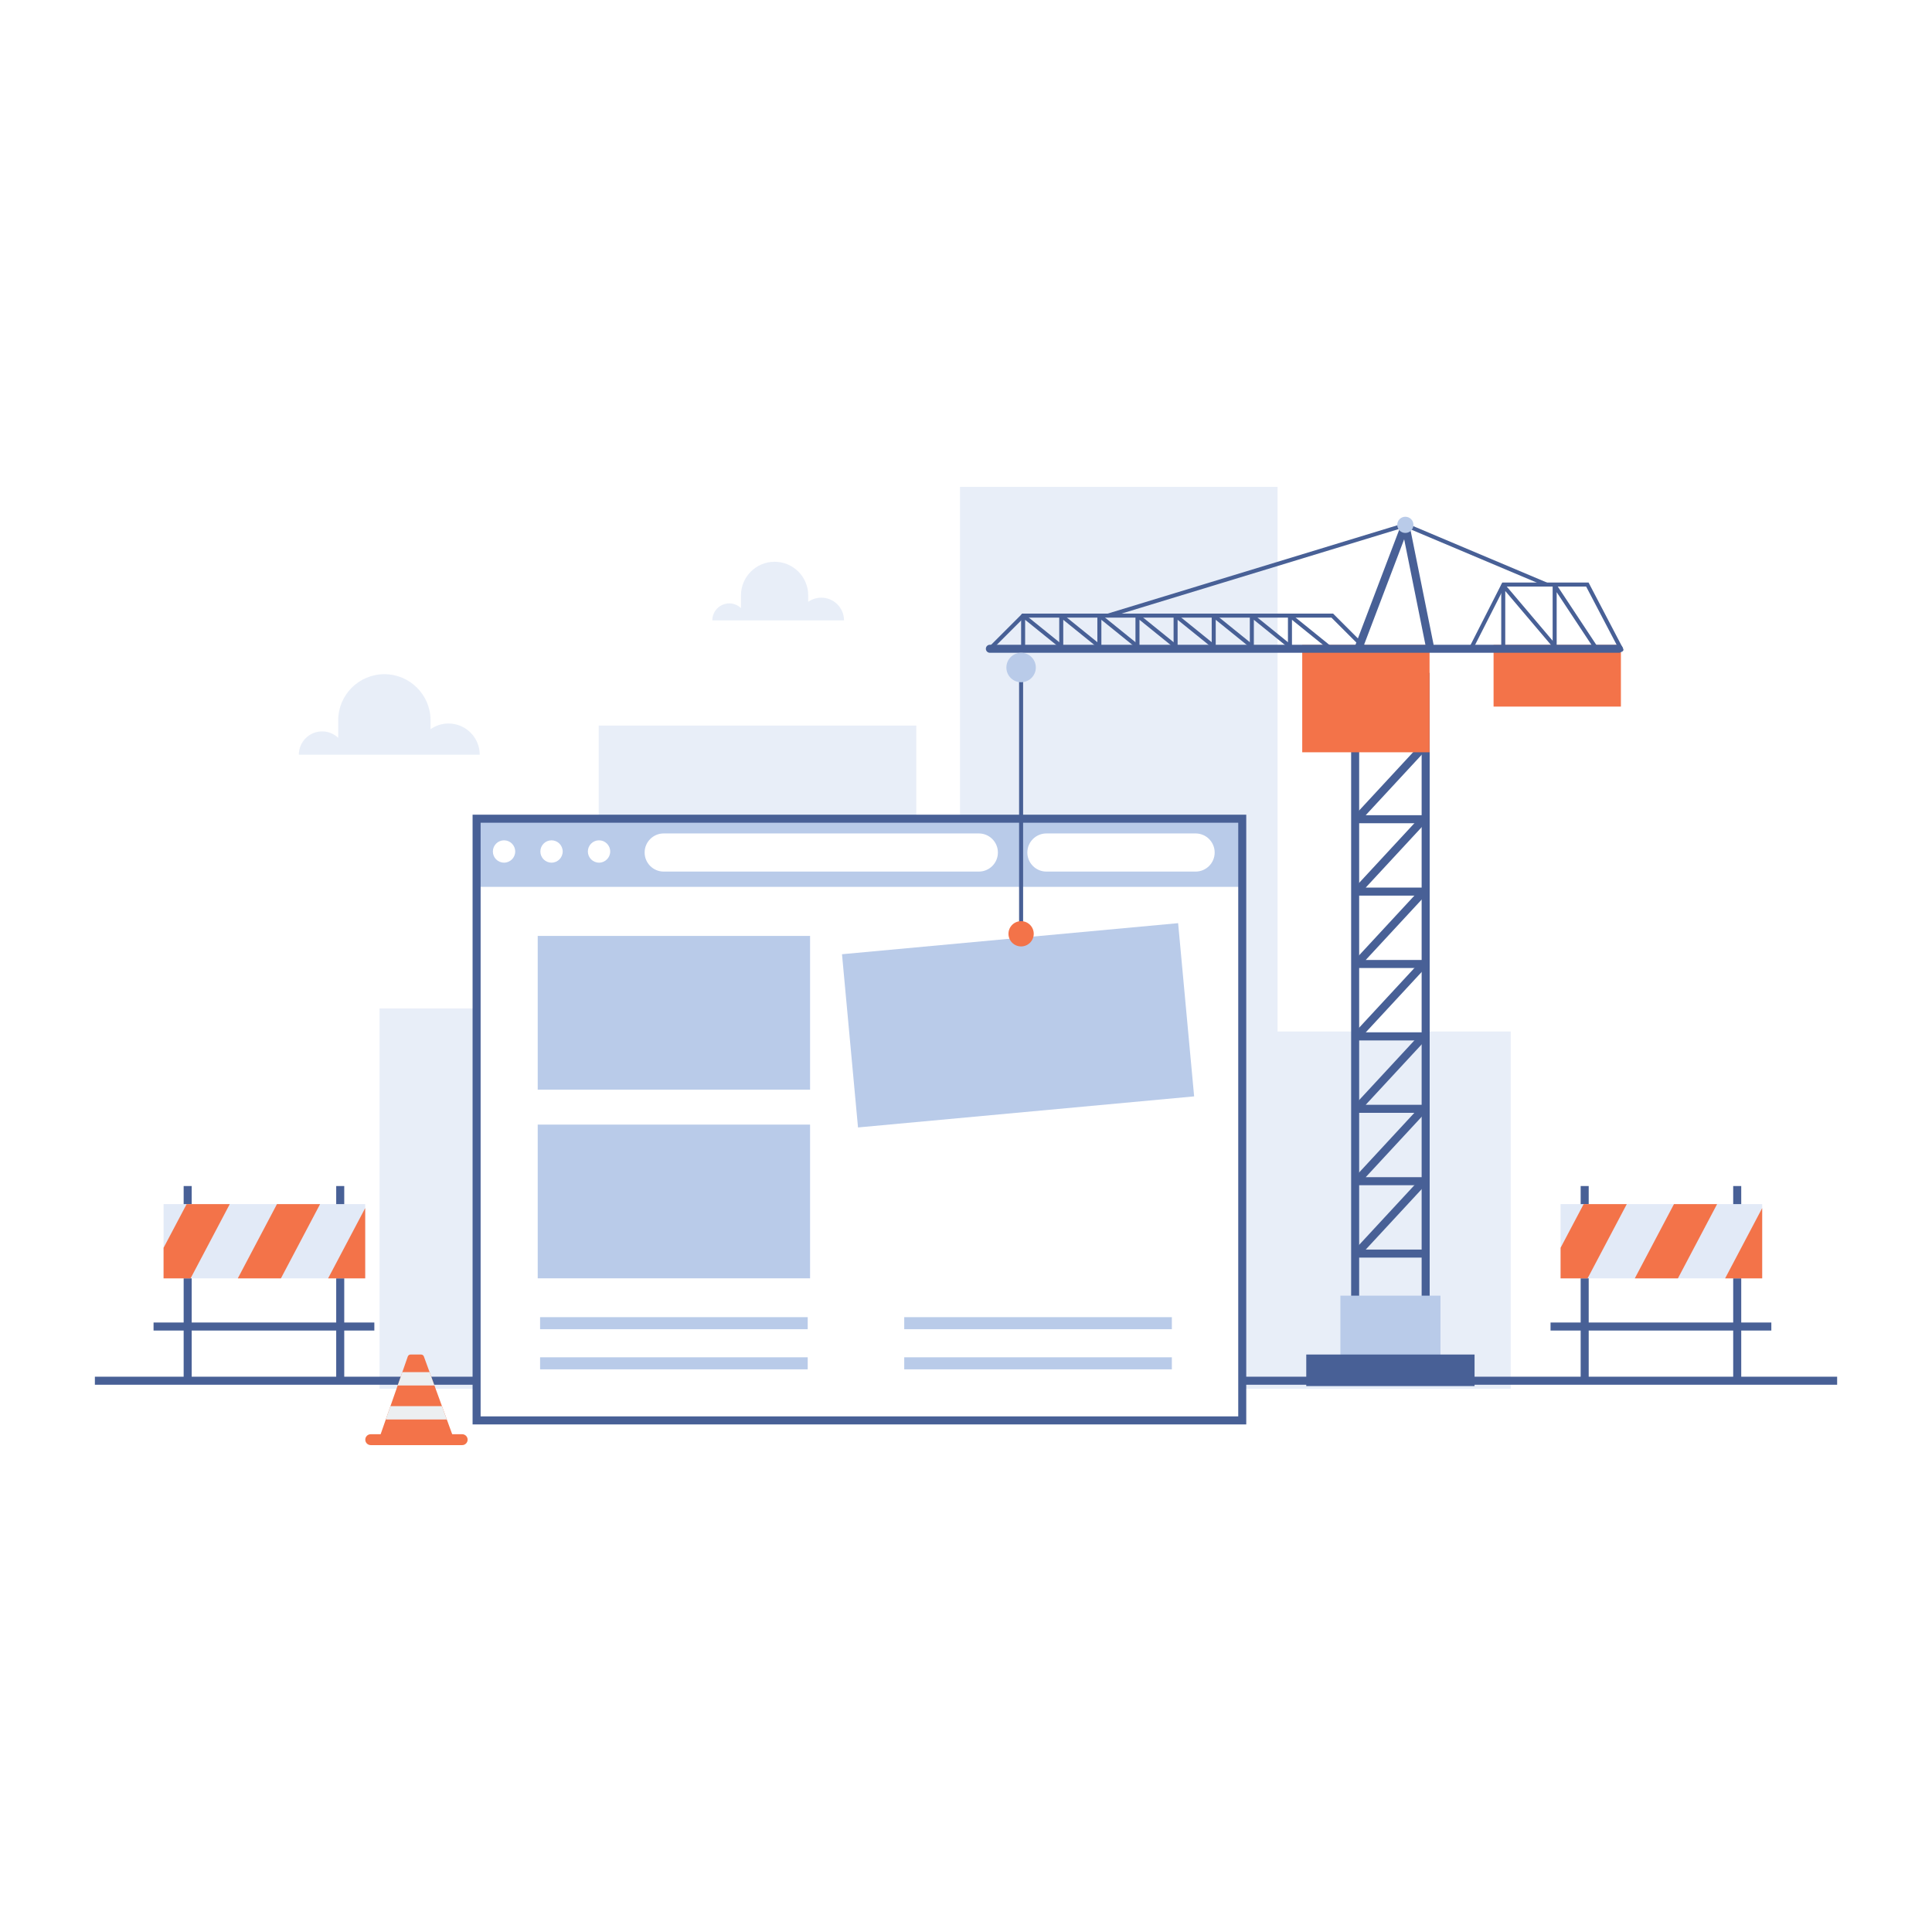
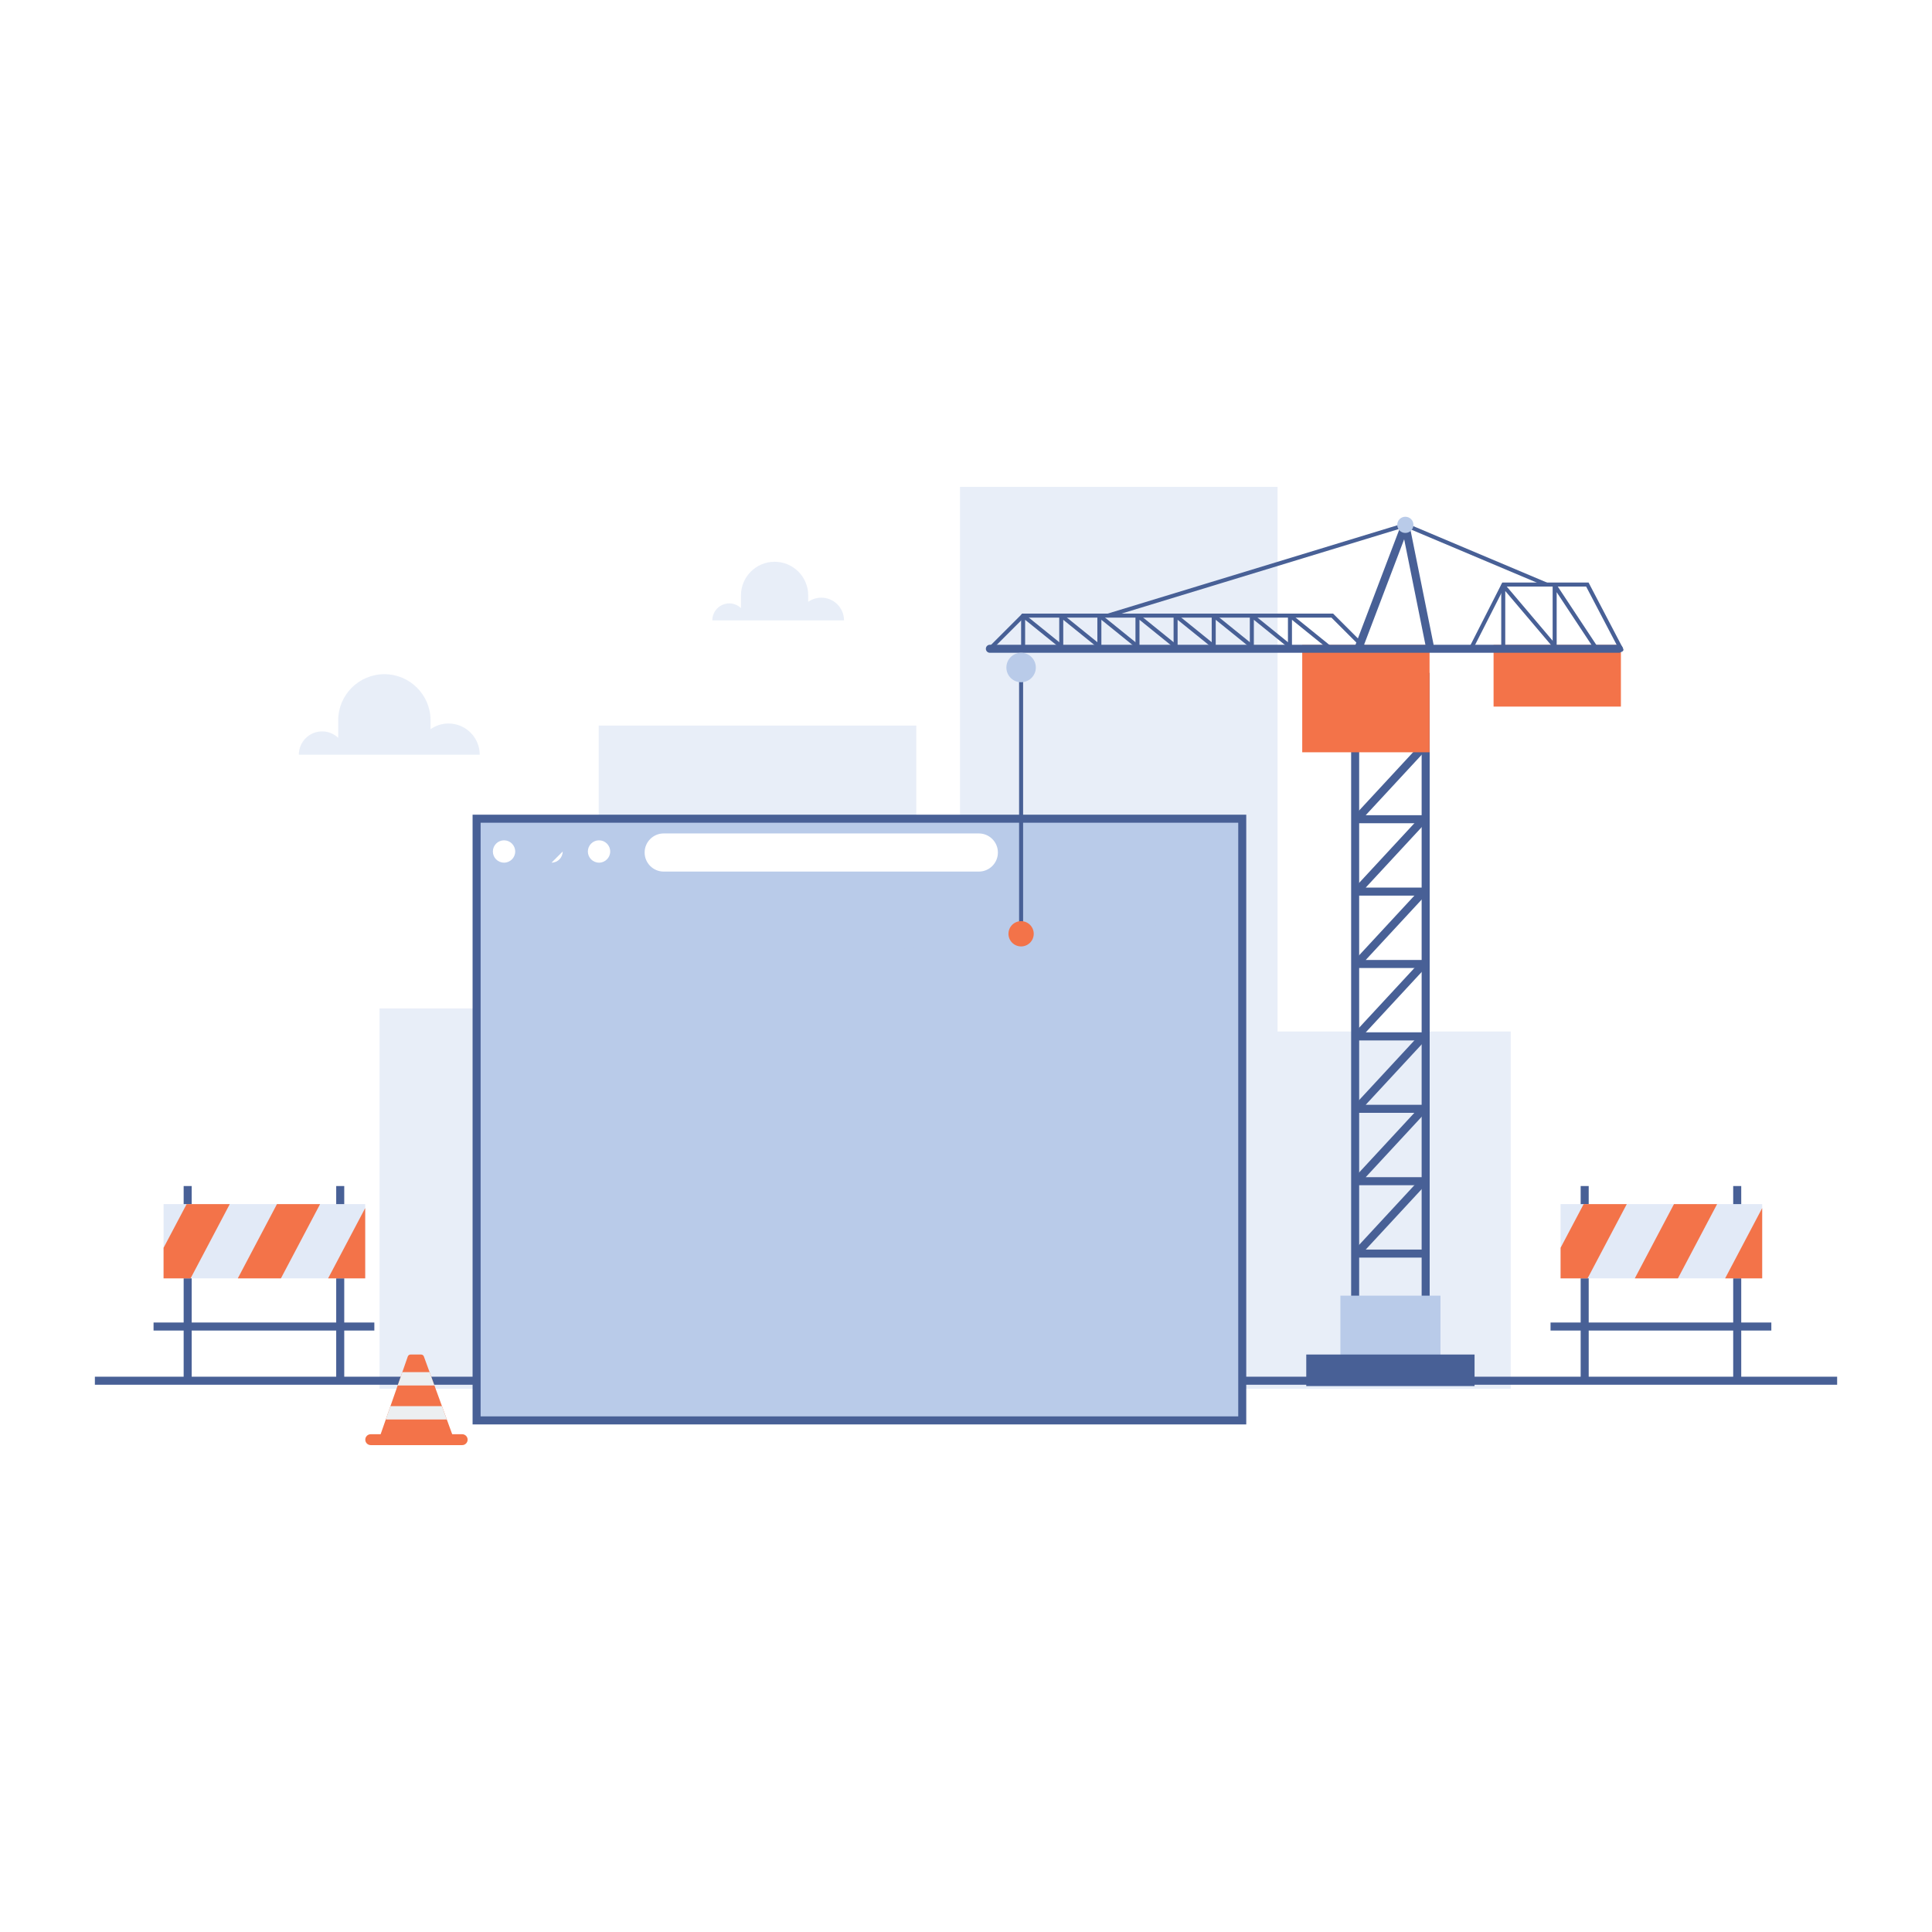
<svg xmlns="http://www.w3.org/2000/svg" id="Layer_1" viewBox="0 0 1000 1000">
  <defs>
    <style>.cls-1{fill:#fff;}.cls-2{fill:#f37349;}.cls-3{fill:#eceff1;}.cls-4{fill:#e2eaf7;}.cls-5{fill:#b9cbe9;}.cls-6{fill:#486096;}.cls-7{fill:#d2dff2;opacity:.5;}</style>
  </defs>
  <rect class="cls-1" width="1000" height="1000" />
  <g>
    <g>
      <polygon class="cls-7" points="309.88 521.97 196.44 521.97 196.44 718.82 309.88 718.82 340.89 718.82 474.27 718.82 474.27 375.57 309.88 375.57 309.88 521.97" />
      <polygon class="cls-7" points="661.27 533.9 661.27 252 496.89 252 496.89 718.82 654.8 718.82 661.27 718.82 781.96 718.82 781.96 533.9 661.27 533.9" />
    </g>
    <rect class="cls-6" x="49.11" y="712.58" width="901.79" height="4.16" />
    <g>
      <rect class="cls-5" x="246.69" y="423.76" width="396.29" height="311.45" />
-       <rect class="cls-1" x="246.69" y="459.04" width="396.29" height="276.17" />
      <circle class="cls-1" cx="260.89" cy="440.73" r="5.78" />
-       <path class="cls-1" d="M291.25,440.73c0,3.19-2.59,5.78-5.78,5.78s-5.78-2.59-5.78-5.78,2.59-5.78,5.78-5.78,5.78,2.59,5.78,5.78Z" />
+       <path class="cls-1" d="M291.25,440.73c0,3.19-2.59,5.78-5.78,5.78Z" />
      <path class="cls-1" d="M315.84,440.73c0,3.19-2.59,5.78-5.78,5.78s-5.78-2.59-5.78-5.78,2.59-5.78,5.78-5.78,5.78,2.59,5.78,5.78Z" />
      <path class="cls-1" d="M506.64,451.13h-163.11c-5.45,0-9.87-4.42-9.87-9.87h0c0-5.45,4.42-9.87,9.87-9.87h163.11c5.45,0,9.87,4.42,9.87,9.87h0c0,5.45-4.42,9.87-9.87,9.87Z" />
-       <path class="cls-1" d="M618.84,451.13h-77.22c-5.45,0-9.87-4.42-9.87-9.87h0c0-5.45,4.42-9.87,9.87-9.87h77.22c5.45,0,9.87,4.42,9.87,9.87h0c0,5.45-4.42,9.87-9.87,9.87Z" />
      <rect class="cls-5" x="278.32" y="582.09" width="140.97" height="79.57" />
      <rect class="cls-5" x="278.32" y="484.43" width="140.97" height="79.57" />
      <rect class="cls-5" x="279.55" y="681.76" width="138.52" height="6.23" />
      <rect class="cls-5" x="279.55" y="702.54" width="138.52" height="6.23" />
      <rect class="cls-5" x="468.03" y="681.76" width="138.52" height="6.23" />
      <rect class="cls-5" x="468.03" y="702.54" width="138.52" height="6.23" />
    </g>
    <path class="cls-6" d="M645.06,737.29H244.61V421.69h400.45v315.61Zm-396.29-4.16h392.14V425.84H248.77v307.3Z" />
    <g>
      <path class="cls-6" d="M740,690.42h-40.65V348.27h40.65v342.15Zm-36.5-4.16h32.34V352.43h-32.34v333.84Z" />
      <rect class="cls-5" x="693.79" y="670.63" width="51.79" height="37.11" />
      <path class="cls-6" d="M738.15,650.94h-36.02c-.83,0-1.57-.49-1.9-1.25s-.18-1.64,.38-2.24l34.63-37.4,3.05,2.82-31.4,33.91h31.26v4.16Z" />
      <path class="cls-6" d="M738.15,613.47h-36.02c-.83,0-1.57-.49-1.9-1.25-.33-.76-.18-1.64,.38-2.24l34.63-37.4,3.05,2.82-31.4,33.91h31.26v4.16Z" />
      <path class="cls-6" d="M738.15,576h-36.02c-.83,0-1.57-.49-1.9-1.25-.33-.76-.18-1.64,.38-2.24l34.63-37.4,3.05,2.82-31.4,33.91h31.26v4.16Z" />
      <path class="cls-6" d="M738.15,538.53h-36.02c-.83,0-1.57-.49-1.9-1.25-.33-.76-.18-1.64,.38-2.24l34.63-37.4,3.05,2.82-31.4,33.91h31.26v4.16Z" />
      <path class="cls-6" d="M738.15,501.05h-36.02c-.83,0-1.57-.49-1.9-1.25-.33-.76-.18-1.64,.38-2.24l34.63-37.4,3.05,2.82-31.4,33.91h31.26v4.16Z" />
      <path class="cls-6" d="M738.15,463.58h-36.02c-.83,0-1.57-.49-1.9-1.25-.33-.76-.18-1.64,.38-2.24l34.63-37.4,3.05,2.82-31.4,33.91h31.26v4.16Z" />
      <path class="cls-6" d="M738.15,426.11h-36.02c-.83,0-1.57-.49-1.9-1.25-.33-.76-.18-1.64,.38-2.24l34.63-37.4,3.05,2.82-31.4,33.91h31.26v4.16Z" />
      <path class="cls-6" d="M738.15,388.64h-36.02c-.83,0-1.57-.49-1.9-1.25s-.18-1.64,.38-2.24l34.63-37.4,3.05,2.82-31.4,33.91h31.26v4.16Z" />
      <rect class="cls-2" x="674.03" y="333.82" width="65.91" height="55.56" />
      <rect class="cls-2" x="773.07" y="333.82" width="65.91" height="31.91" />
      <path class="cls-6" d="M837.89,337.88h-325.53c-1.15,0-2.08-.93-2.08-2.08s.93-2.08,2.08-2.08h325.53c1.15,0,2.08,.93,2.08,2.08s-.93,2.08-2.08,2.08Z" />
      <rect class="cls-6" x="527.48" y="345.5" width="2.08" height="135.06" />
      <rect class="cls-6" x="676.12" y="701.1" width="87.11" height="16.33" />
      <path class="cls-6" d="M707.23,337.33c-.27,0-.53-.1-.73-.3l-17.36-17.36h-159.13l-16.32,16.32c-.41,.41-1.06,.41-1.47,0-.41-.41-.41-1.06,0-1.47l16.93-16.93h160.85l17.97,17.97c.41,.41,.41,1.06,0,1.47-.2,.2-.47,.3-.73,.3Z" />
      <path class="cls-6" d="M839.27,337.33c-.37,0-.74-.2-.92-.56l-17.37-33.18h-42.13l-16.33,32.13c-.26,.51-.89,.71-1.4,.46-.51-.26-.72-.89-.46-1.4l16.91-33.27h44.66l17.95,34.3c.27,.51,.07,1.14-.44,1.4-.15,.08-.32,.12-.48,.12Z" />
      <path class="cls-5" d="M536.14,345.5c0,4.21-3.41,7.62-7.62,7.62s-7.62-3.41-7.62-7.62,3.41-7.62,7.62-7.62,7.62,3.41,7.62,7.62Z" />
      <rect class="cls-5" x="439.59" y="485.67" width="174.72" height="90.04" transform="translate(-46.6 50.75) rotate(-5.28)" />
      <path class="cls-6" d="M573.56,319.66c-.45,0-.86-.29-.99-.74-.17-.55,.14-1.13,.69-1.3l153.83-46.9c.23-.07,.48-.06,.71,.04l72.91,30.77c.53,.22,.78,.83,.55,1.36-.22,.53-.83,.78-1.36,.55l-72.56-30.62-153.47,46.79c-.1,.03-.2,.05-.3,.05Z" />
      <path class="cls-6" d="M703.19,337.47c-.25,0-.5-.04-.74-.14-1.07-.41-1.61-1.61-1.2-2.68l24.22-63.74c.33-.86,1.18-1.41,2.11-1.33,.92,.08,1.68,.75,1.87,1.66l12.52,62.16c.23,1.12-.5,2.22-1.63,2.45-1.12,.22-2.22-.5-2.45-1.63l-11.1-55.1-21.67,57.01c-.31,.83-1.1,1.34-1.94,1.34Z" />
      <path class="cls-5" d="M731.6,271.66c0,2.31-1.87,4.19-4.19,4.19s-4.19-1.87-4.19-4.19,1.87-4.19,4.19-4.19,4.19,1.87,4.19,4.19Z" />
      <path class="cls-6" d="M551.66,337.53c-.23,0-.46-.07-.65-.23l-20.4-16.49v15.42c0,.57-.46,1.04-1.04,1.04s-1.04-.46-1.04-1.04v-17.6c0-.4,.23-.77,.59-.94,.36-.17,.79-.12,1.1,.13l22.1,17.86c.45,.36,.52,1.01,.15,1.46-.2,.25-.51,.39-.81,.39Z" />
      <path class="cls-6" d="M571.39,337.53c-.23,0-.46-.07-.65-.23l-20.4-16.49v15.42c0,.57-.46,1.04-1.04,1.04s-1.04-.46-1.04-1.04v-17.6c0-.4,.23-.77,.59-.94,.36-.17,.79-.12,1.1,.13l22.1,17.86c.45,.36,.52,1.01,.15,1.46-.2,.25-.51,.39-.81,.39Z" />
      <path class="cls-6" d="M591.12,337.53c-.23,0-.46-.07-.65-.23l-20.4-16.49v15.42c0,.57-.46,1.04-1.04,1.04s-1.04-.46-1.04-1.04v-17.6c0-.4,.23-.77,.59-.94,.36-.17,.79-.12,1.1,.13l22.1,17.86c.45,.36,.52,1.01,.15,1.46-.2,.25-.51,.39-.81,.39Z" />
      <path class="cls-6" d="M610.85,337.53c-.23,0-.46-.07-.65-.23l-20.4-16.49v15.42c0,.57-.46,1.04-1.04,1.04s-1.04-.46-1.04-1.04v-17.6c0-.4,.23-.77,.59-.94,.36-.17,.79-.12,1.1,.13l22.1,17.86c.45,.36,.52,1.01,.15,1.46-.2,.25-.51,.39-.81,.39Z" />
      <path class="cls-6" d="M630.58,337.53c-.23,0-.46-.07-.65-.23l-20.4-16.49v15.42c0,.57-.46,1.04-1.04,1.04s-1.04-.46-1.04-1.04v-17.6c0-.4,.23-.77,.59-.94,.36-.17,.79-.12,1.1,.13l22.1,17.86c.45,.36,.52,1.01,.15,1.46-.2,.25-.51,.39-.81,.39Z" />
      <path class="cls-6" d="M650.31,337.53c-.23,0-.46-.07-.65-.23l-20.4-16.49v15.42c0,.57-.46,1.04-1.04,1.04s-1.04-.46-1.04-1.04v-17.6c0-.4,.23-.77,.59-.94,.36-.17,.79-.12,1.1,.13l22.1,17.86c.45,.36,.52,1.01,.15,1.46-.2,.25-.51,.39-.81,.39Z" />
      <path class="cls-6" d="M670.04,337.53c-.23,0-.46-.07-.65-.23l-20.4-16.49v15.42c0,.57-.46,1.04-1.04,1.04s-1.04-.46-1.04-1.04v-17.6c0-.4,.23-.77,.59-.94,.36-.17,.79-.12,1.1,.13l22.1,17.86c.45,.36,.52,1.01,.15,1.46-.21,.25-.51,.39-.81,.39Z" />
      <path class="cls-6" d="M689.77,337.53c-.23,0-.46-.07-.65-.23l-20.4-16.49v15.42c0,.57-.46,1.04-1.04,1.04s-1.04-.46-1.04-1.04v-17.6c0-.4,.23-.77,.59-.94,.36-.17,.79-.12,1.1,.13l22.1,17.86c.45,.36,.52,1.01,.15,1.46-.21,.25-.51,.39-.81,.39Z" />
      <path class="cls-6" d="M806.41,337.53c-.3,0-.59-.12-.79-.37l-26.5-31.27v30.34c0,.57-.46,1.04-1.04,1.04s-1.04-.46-1.04-1.04v-33.17c0-.44,.27-.83,.68-.97,.41-.15,.87-.03,1.15,.3l28.33,33.44c.37,.44,.32,1.09-.12,1.46-.19,.17-.43,.25-.67,.25Z" />
      <path class="cls-6" d="M826.79,337.53c-.34,0-.67-.16-.87-.47l-20.19-30.55v29.71c0,.57-.46,1.04-1.04,1.04s-1.04-.46-1.04-1.04v-33.17c0-.46,.3-.86,.74-1,.44-.13,.91,.04,1.17,.42l22.1,33.44c.32,.48,.18,1.12-.29,1.44-.18,.12-.38,.17-.57,.17Z" />
      <path class="cls-2" d="M535.06,483.33c0,3.61-2.93,6.54-6.54,6.54s-6.54-2.93-6.54-6.54,2.93-6.54,6.54-6.54,6.54,2.93,6.54,6.54Z" />
    </g>
    <g>
      <rect class="cls-6" x="174.02" y="613.89" width="4.16" height="99.74" />
      <rect class="cls-6" x="95.06" y="613.89" width="4.16" height="99.74" />
      <rect class="cls-4" x="84.67" y="623.24" width="104.35" height="38.44" />
      <polygon class="cls-2" points="189.02 661.68 189.02 625.31 169.83 661.68 189.02 661.68" />
      <polygon class="cls-2" points="123.08 661.68 145.4 661.68 165.68 623.24 143.36 623.24 123.08 661.68" />
      <polygon class="cls-2" points="96.61 623.24 84.67 645.86 84.67 661.68 98.65 661.68 118.93 623.24 96.61 623.24" />
      <rect class="cls-6" x="79.48" y="684.53" width="114.28" height="4.16" />
    </g>
    <g>
      <rect class="cls-6" x="897.1" y="613.89" width="4.16" height="99.74" />
      <rect class="cls-6" x="818.15" y="613.89" width="4.16" height="99.74" />
      <rect class="cls-4" x="807.76" y="623.24" width="104.35" height="38.44" />
      <polygon class="cls-2" points="912.1 661.68 912.1 625.31 892.92 661.68 912.1 661.68" />
      <polygon class="cls-2" points="846.17 661.68 868.49 661.68 888.77 623.24 866.45 623.24 846.17 661.68" />
      <polygon class="cls-2" points="819.7 623.24 807.76 645.86 807.76 661.68 821.73 661.68 842.02 623.24 819.7 623.24" />
      <rect class="cls-6" x="802.56" y="684.53" width="114.28" height="4.16" />
    </g>
    <g>
      <g>
        <path class="cls-2" d="M239.22,742.35h-47.33c-1.56,0-2.82,1.26-2.82,2.82s1.26,2.82,2.82,2.82h47.33c1.56,0,2.82-1.26,2.82-2.82s-1.26-2.82-2.82-2.82Z" />
        <path class="cls-2" d="M219.4,702.11c-.22-.61-.8-1.01-1.45-1.01h-5.43c-.65,0-1.24,.41-1.45,1.03l-15.27,43.7h39.52l-15.92-43.71Z" />
      </g>
      <polygon class="cls-3" points="208.24 710.22 205.83 717.12 224.86 717.12 222.35 710.22 208.24 710.22" />
      <polygon class="cls-3" points="202.1 727.81 199.68 734.71 231.27 734.71 228.75 727.81 202.1 727.81" />
    </g>
    <path class="cls-7" d="M232.15,374.48c-3.47,0-6.67,1.1-9.3,2.96v-4.58c0-13.2-10.7-23.9-23.9-23.9s-23.9,10.7-23.9,23.9v9.03c-2.16-2.05-5.08-3.32-8.3-3.32-6.67,0-12.07,5.4-12.07,12.07h93.62c0-8.92-7.24-16.16-16.16-16.16Z" />
    <path class="cls-7" d="M425.1,309.36c-2.52,0-4.86,.8-6.77,2.15v-3.34c0-9.61-7.79-17.4-17.4-17.4s-17.4,7.79-17.4,17.4v6.57c-1.58-1.49-3.7-2.42-6.04-2.42-4.85,0-8.79,3.93-8.79,8.79h68.16c0-6.5-5.27-11.76-11.76-11.76Z" />
  </g>
</svg>